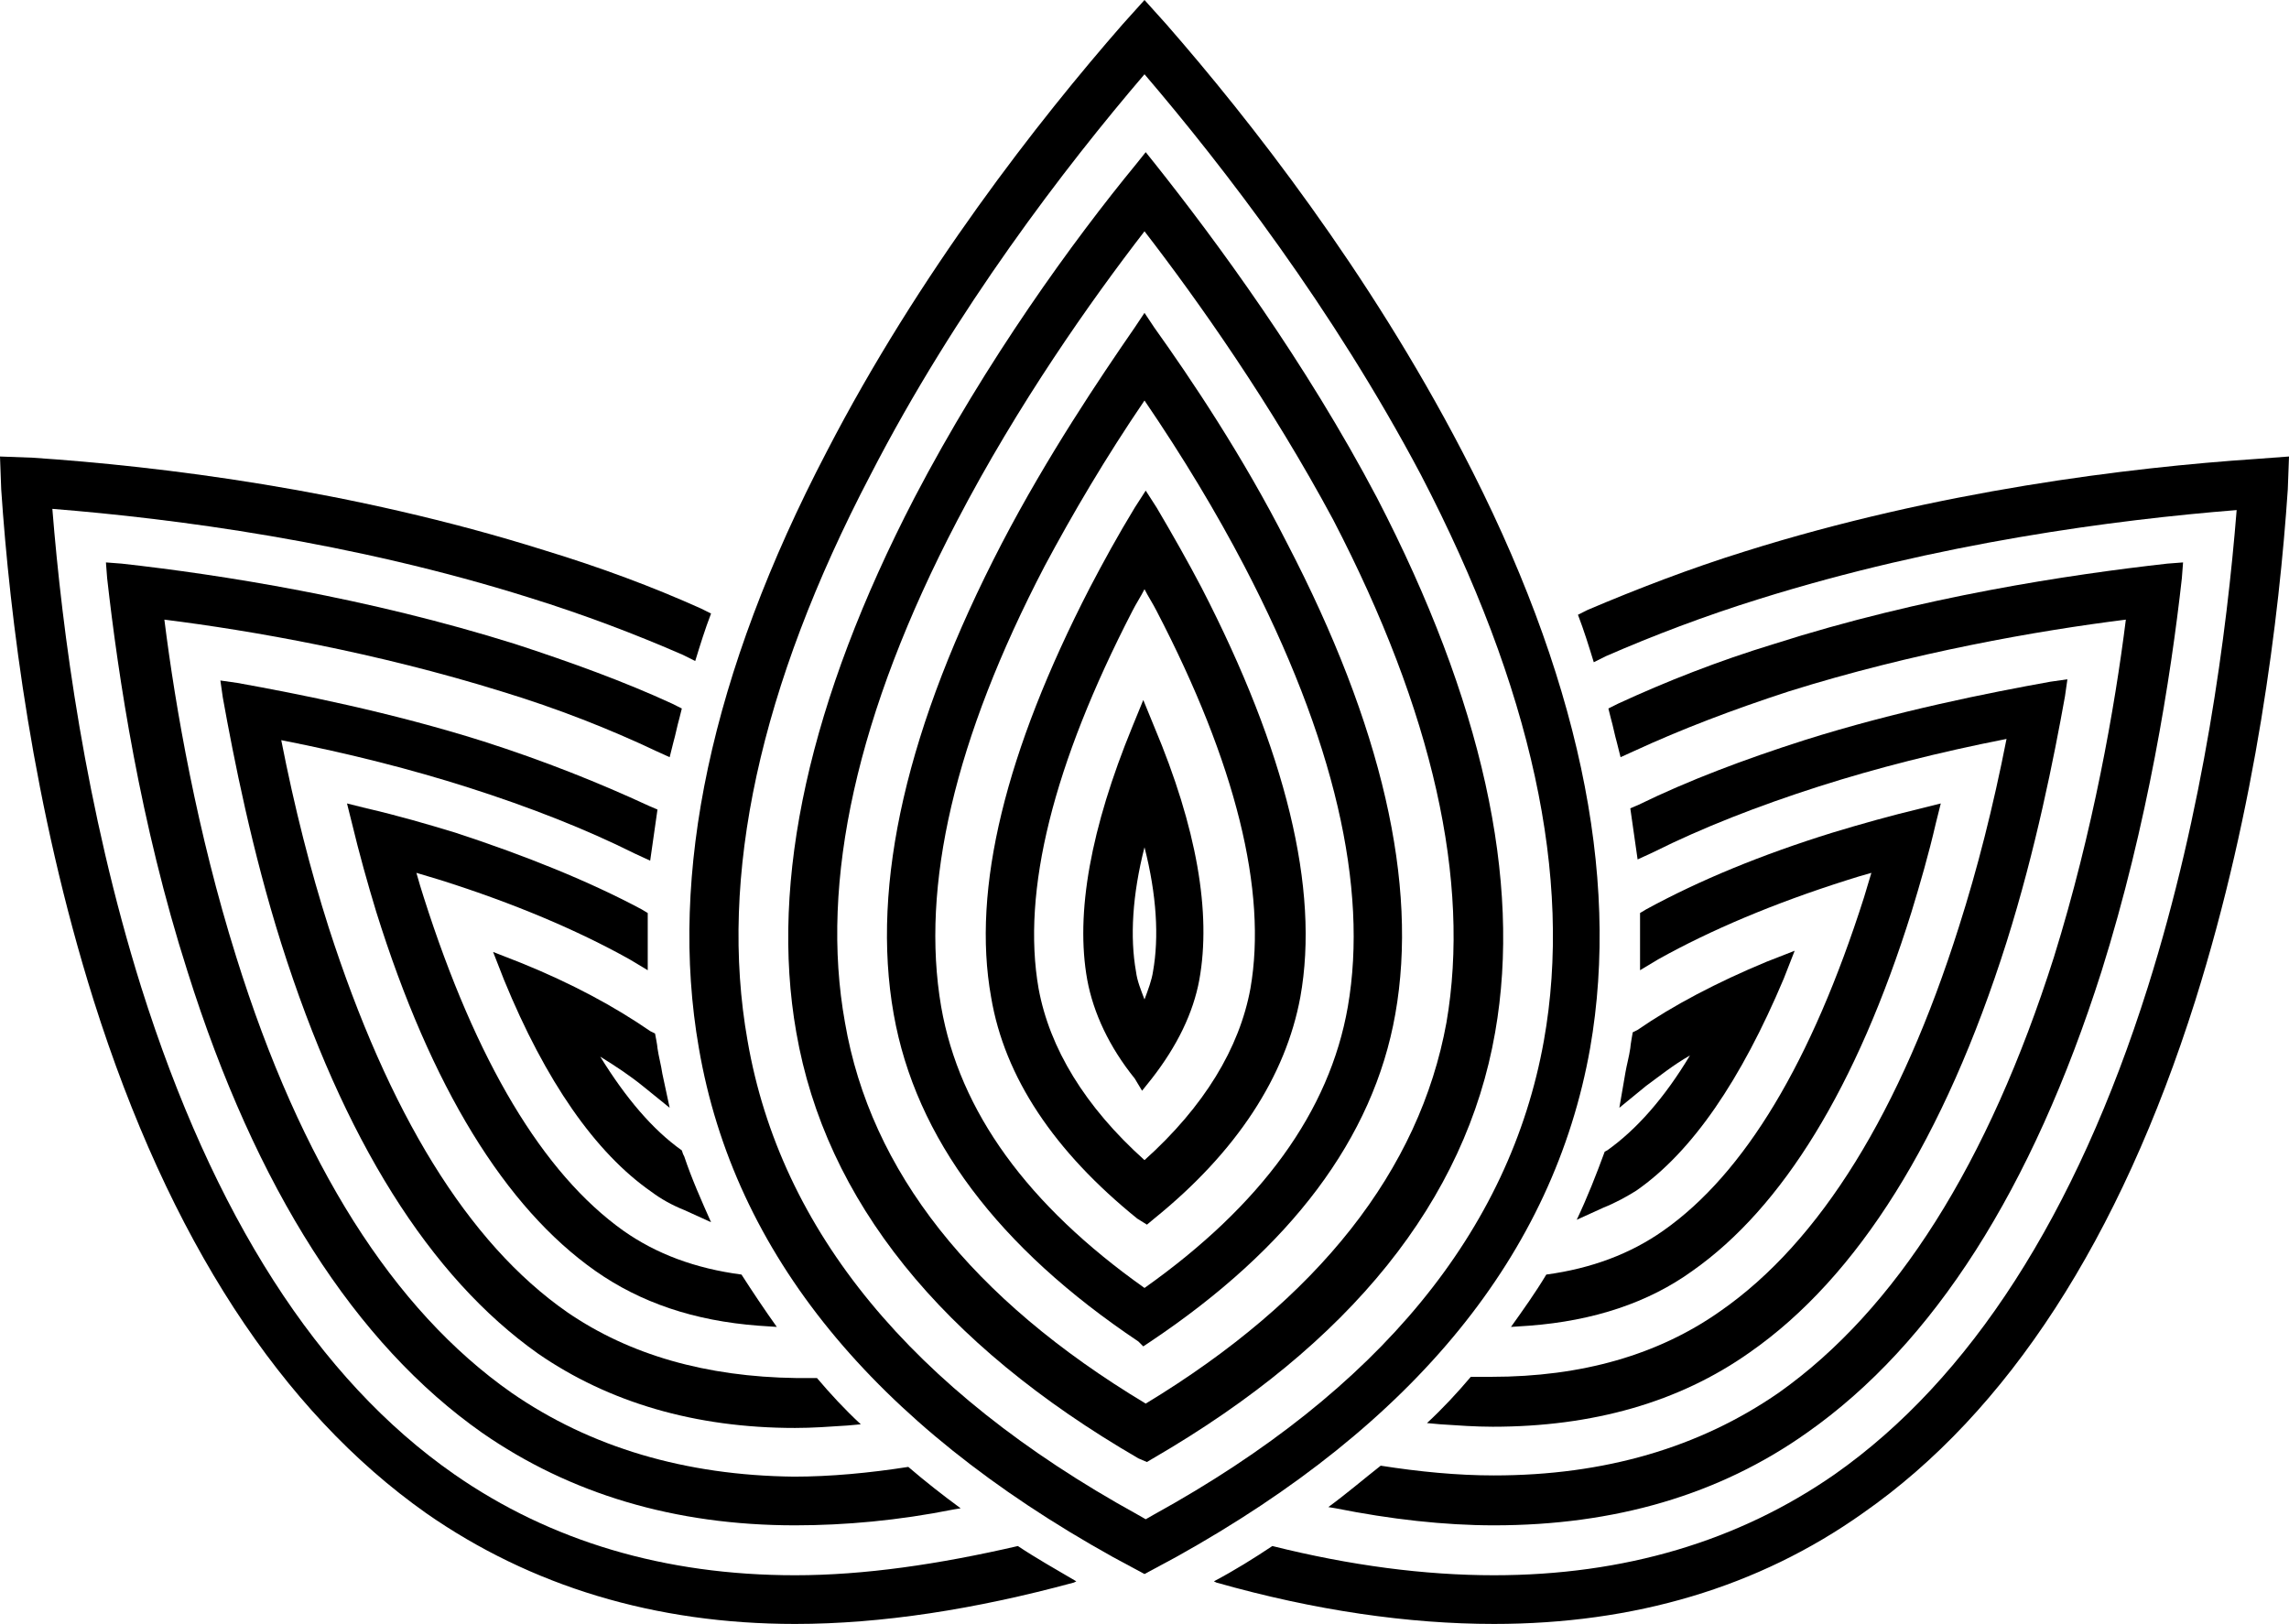
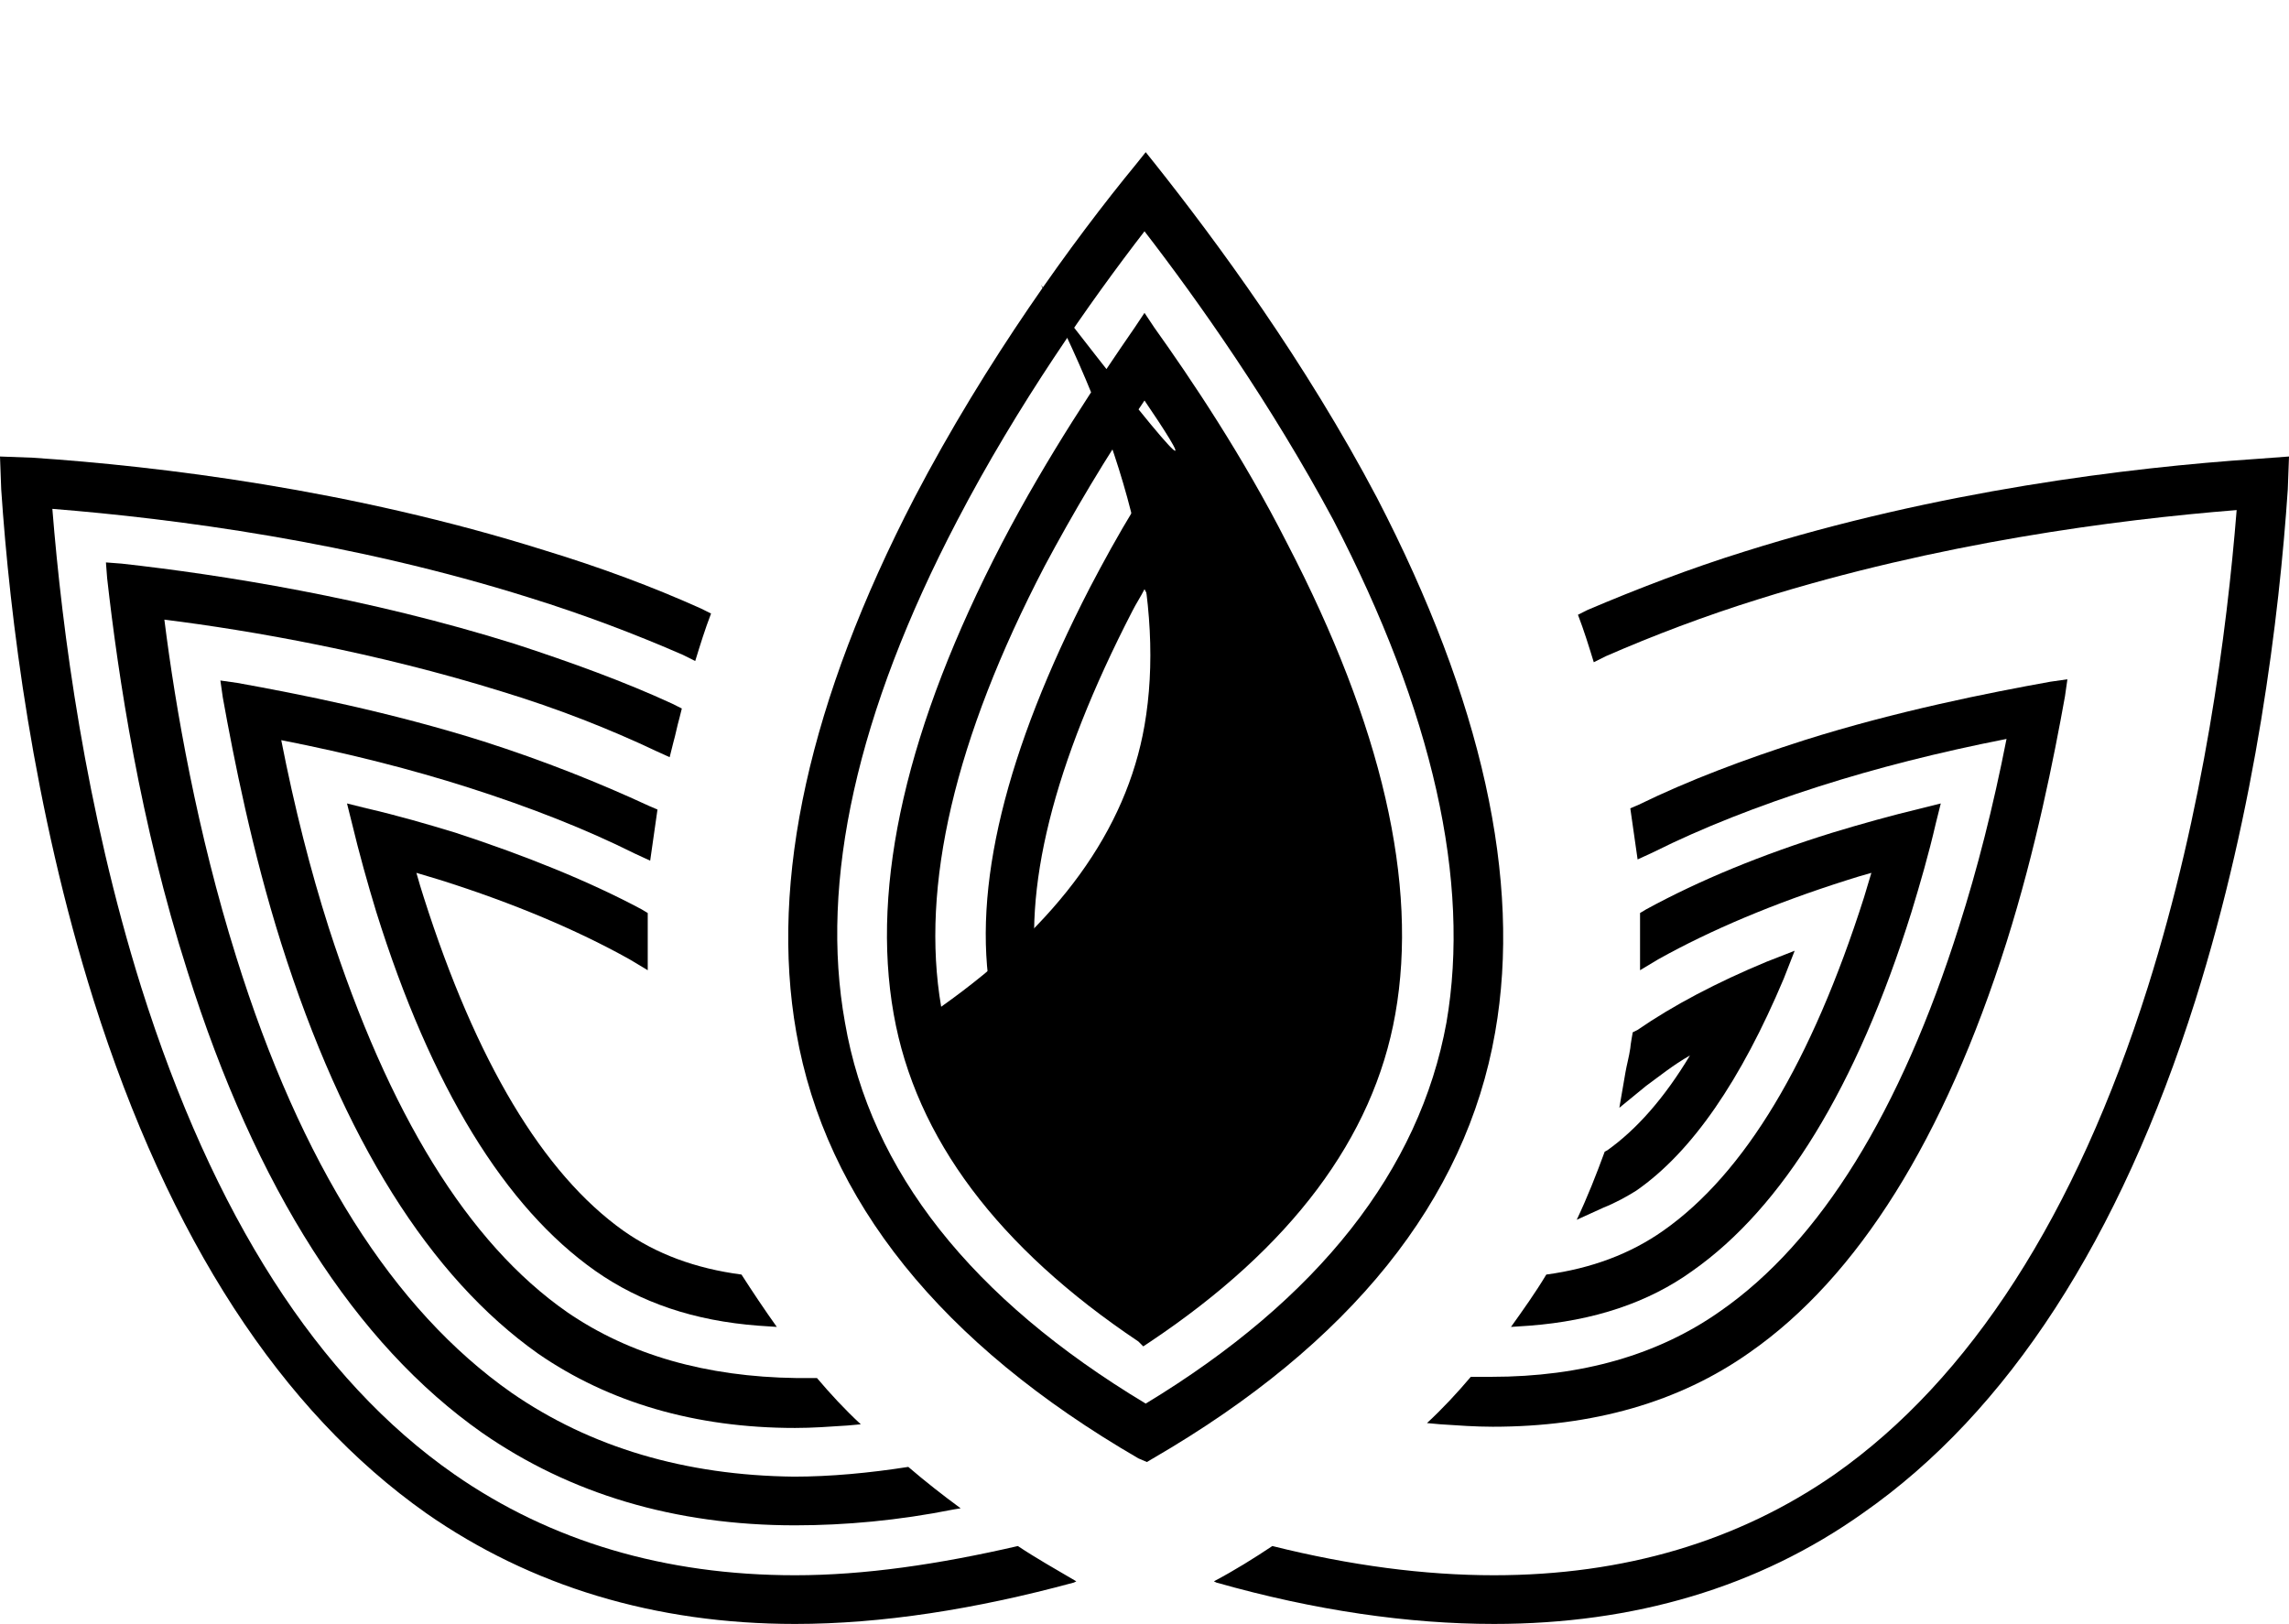
<svg xmlns="http://www.w3.org/2000/svg" version="1.1" id="Layer_2" x="0px" y="0px" viewBox="0 0 188 133.4" style="enable-background:new 0 0 188 133.4;" xml:space="preserve">
  <g>
    <g>
      <path d="M185.3,37.7c-10.4,0.7-26.1,2.6-42,7.6c-4.5,1.4-8.9,3.1-12.9,4.8l-0.8,0.4c0.5,1.3,0.9,2.6,1.3,3.9l1-0.5    c3.9-1.7,8.1-3.3,12.6-4.7c14.7-4.6,29.2-6.5,39.2-7.3c-0.8,10-2.7,24.6-7.3,39.2c-5.9,18.7-14.6,32.2-25.7,40    c-7.9,5.5-17.3,8.3-28,8.3c-5.7,0-11.8-0.8-18.2-2.4c-1.5,1-3.1,2-4.8,2.9l0.2,0.1c8.1,2.3,15.8,3.4,22.8,3.4    c11.5,0,21.7-3,30.3-9.1c11.9-8.3,21.1-22.5,27.3-42.1c5-15.9,6.9-31.6,7.6-42l0.1-2.7L185.3,37.7z" />
-       <path d="M122.7,125.3C122.7,125.3,122.7,125.3,122.7,125.3c9.9,0,18.5-2.5,25.7-7.6c10.4-7.3,18.5-20,24.2-37.9    c3.8-12.1,5.7-24.2,6.6-32.3l0.1-1.3l-1.3,0.1c-8,0.9-20.1,2.7-32.3,6.6c-4.6,1.4-8.9,3.1-12.8,4.9l-0.8,0.4l0.2,0.8    c0.2,0.7,0.3,1.3,0.5,2l0.3,1.2l1.1-0.5c3.9-1.8,8.1-3.4,12.7-4.9c10.2-3.2,20.5-5,27.7-5.9c-0.9,7.2-2.7,17.4-5.9,27.7    c-5.4,17-13,29-22.6,35.8c-6.5,4.5-14.3,6.8-23.4,6.8c0,0,0,0,0,0c-3,0-6.1-0.3-9.3-0.8c-1.4,1.1-2.8,2.3-4.3,3.4l0.6,0.1    C114.2,124.8,118.6,125.3,122.7,125.3z" />
      <path d="M122.6,117.2c8.2,0,15.3-2,21.1-6.1c8.9-6.2,16-17.6,21.1-33.7c2.4-7.6,3.9-15.2,4.8-20.2l0.2-1.4l-1.4,0.2    c-5,0.9-12.6,2.4-20.2,4.8c-5,1.6-9.5,3.3-13.6,5.3l-0.7,0.3l0.1,0.7c0.1,0.7,0.2,1.4,0.3,2.1l0.2,1.4l1.3-0.6    c4-2,8.6-3.8,13.6-5.4c4.7-1.5,9.8-2.8,15.4-3.9c-1.1,5.6-2.4,10.7-3.9,15.4c-4.8,15.2-11.4,25.9-19.6,31.6    c-5.1,3.6-11.4,5.4-18.8,5.4c-0.6,0-1.1,0-1.7,0c-1.1,1.3-2.3,2.6-3.6,3.8l1.1,0.1C119.8,117.1,121.2,117.2,122.6,117.2z" />
      <path d="M139,104.4c7.4-5.2,13.5-15.1,18-29.5c0.7-2.3,1.4-4.7,2-7.3l0.4-1.6l-1.6,0.4c-2.5,0.6-5,1.3-7.3,2    c-5.8,1.8-10.9,3.9-15.3,6.3l-0.5,0.3l0,0.6c0,0.8,0,1.5,0,2.3l0,1.8l1.5-0.9c4.3-2.4,9.5-4.6,15.5-6.5c0.6-0.2,1.3-0.4,2-0.6    c-0.2,0.7-0.4,1.3-0.6,2c-4.3,13.5-9.8,22.7-16.5,27.4c-2.7,1.9-5.9,3.1-9.6,3.6c-0.9,1.5-1.9,2.9-2.9,4.3l1.5-0.1    C130.9,108.5,135.4,107,139,104.4z" />
      <path d="M134.4,97.8c4.6-3.2,8.6-9.1,12.1-17.4l0.9-2.3l-2.3,0.9c-4.1,1.7-7.7,3.6-10.6,5.6l-0.4,0.2c0,0-0.2,1.1-0.2,1.3    c-0.1,0.7-0.3,1.4-0.4,2L133,91l2.2-1.8c1.1-0.8,2.2-1.7,3.6-2.5c-2.1,3.5-4.4,6.1-6.8,7.8l-0.2,0.1c-0.7,1.9-1.4,3.7-2.3,5.6    l2.2-1C132.7,98.8,133.6,98.3,134.4,97.8z" />
      <path d="M65.3,129.4c-10.7,0-20.1-2.8-28-8.3c-11.2-7.8-19.8-21.3-25.7-40C7,66.4,5.1,51.8,4.3,41.8c10,0.8,24.6,2.7,39.2,7.3    c4.5,1.4,8.7,3,12.6,4.7l1,0.5c0.4-1.3,0.8-2.6,1.3-3.9l-0.8-0.4c-4-1.8-8.3-3.4-12.9-4.8c-15.9-5-31.6-6.9-42-7.6L0,37.5l0.1,2.7    c0.7,10.4,2.6,26.1,7.6,42c6.2,19.6,15.4,33.7,27.3,42.1c8.6,6,18.8,9.1,30.3,9.1c0,0,0,0,0,0c7.1,0,14.8-1.2,22.9-3.4l0.2-0.1    c-1.7-1-3.3-1.9-4.8-2.9C77.1,128.5,71,129.4,65.3,129.4z" />
      <path d="M42,114.4c-9.7-6.8-17.3-18.8-22.6-35.8c-3.2-10.2-5-20.5-5.9-27.7c7.2,0.9,17.4,2.7,27.7,5.9c4.6,1.4,8.9,3.1,12.7,4.9    l1.1,0.5l0.3-1.2c0.2-0.7,0.3-1.3,0.5-2l0.2-0.8l-0.8-0.4c-3.9-1.8-8.3-3.4-12.9-4.9c-12.1-3.8-24.2-5.7-32.3-6.6l-1.3-0.1    l0.1,1.3c0.9,8,2.7,20.1,6.6,32.3c5.6,17.8,13.8,30.6,24.2,37.9c7.2,5,15.8,7.6,25.7,7.6c4.1,0,8.5-0.4,13-1.3l0.6-0.1    c-1.5-1.1-2.9-2.2-4.3-3.4c-3.2,0.5-6.4,0.8-9.4,0.8C56.3,121.2,48.5,118.9,42,114.4z" />
      <path d="M46.6,107.8c-8.2-5.7-14.7-16.4-19.6-31.6c-1.5-4.7-2.8-9.8-3.9-15.4c5.6,1.1,10.7,2.4,15.4,3.9c5,1.6,9.6,3.4,13.6,5.4    l1.3,0.6l0.2-1.4c0.1-0.7,0.2-1.4,0.3-2.1l0.1-0.7l-0.7-0.3c-4.1-1.9-8.6-3.7-13.6-5.3c-7.6-2.4-15.2-3.9-20.2-4.8l-1.4-0.2    l0.2,1.4c0.9,5,2.4,12.6,4.8,20.2c5.1,16.1,12.2,27.4,21.1,33.7c5.8,4,12.9,6.1,21.1,6.1c0,0,0,0,0,0c1.4,0,2.8-0.1,4.3-0.2    l1.1-0.1c-1.3-1.2-2.5-2.5-3.6-3.8c-0.6,0-1.1,0-1.7,0C58,113.1,51.7,111.3,46.6,107.8z" />
      <path d="M34.8,73.7c-0.2-0.6-0.4-1.3-0.6-2c0.7,0.2,1.3,0.4,2,0.6c6,1.9,11.2,4.1,15.5,6.5l1.5,0.9l0-1.8c0-0.7,0-1.5,0-2.3l0-0.6    l-0.5-0.3c-4.3-2.3-9.5-4.4-15.3-6.3c-2.3-0.7-4.7-1.4-7.3-2L28.5,66l0.4,1.6c0.6,2.5,1.3,5,2,7.3c4.5,14.4,10.6,24.3,18,29.5    c3.7,2.6,8.1,4.1,13.4,4.5l1.5,0.1c-1-1.4-2-2.9-2.9-4.3c-3.8-0.5-7-1.7-9.7-3.6C44.6,96.4,39.1,87.2,34.8,73.7z" />
-       <path d="M56,94.5c-2.4-1.7-4.6-4.3-6.7-7.7c1.3,0.8,2.5,1.6,3.6,2.5L55,91l-0.6-2.8c-0.1-0.7-0.3-1.4-0.4-2.1    c0-0.2-0.2-1.2-0.2-1.2l-0.4-0.2c-2.9-2-6.4-3.9-10.6-5.6l-2.3-0.9l0.9,2.3c3.4,8.3,7.5,14.2,12.1,17.4c0.8,0.6,1.7,1.1,2.7,1.5    l2.2,1c-0.8-1.8-1.6-3.6-2.2-5.4l-0.1-0.2L56,94.5z" />
    </g>
-     <path d="M91.4,127.9c-19.6-10.9-31.1-24.9-34-41.8c-2.5-14.3,1-30.8,10.5-49C75.5,22.4,85.3,9.9,92.2,2L94,0l1.8,2   c6.9,7.9,16.6,20.3,24.3,35.1c9.5,18.2,13,34.7,10.5,49c-3,16.9-14.4,30.9-34,41.8l-2.6,1.4L91.4,127.9z M94,6.1   C87.5,13.7,78.5,25.4,71.5,39C62.4,56.4,59,72,61.4,85.5c2.7,15.6,13.5,28.7,32,38.9l0.7,0.4l0.7-0.4c18.5-10.2,29.2-23.3,32-38.9   c2.4-13.4-1-29-10.1-46.5C109.5,25.4,100.5,13.7,94,6.1z" />
    <path d="M93.5,119.8c-16.2-9.4-25.7-21.2-28.1-35c-2.2-12.5,1.1-27.3,9.7-43.9c5.9-11.3,13.1-21.2,18.2-27.4l0.8-1l0.8,1   c5,6.3,12.3,16.2,18.2,27.4c8.6,16.6,11.9,31.4,9.7,43.9c-2.4,13.8-11.9,25.6-28.1,35l-0.5,0.3L93.5,119.8z M94,19   c-4.4,5.7-10.4,14.2-15.4,23.8C70.4,58.5,67.3,72.4,69.4,84c2.1,12.2,10.4,22.7,24.7,31.3c14.2-8.6,22.5-19.2,24.7-31.3   c2-11.6-1.1-25.5-9.3-41.3C104.4,33.2,98.4,24.7,94,19z" />
-     <path d="M93.5,110.2c-11.5-7.7-18.3-16.7-20.1-26.9c-1.9-10.7,1.1-23.7,8.9-38.7c3.7-7.1,8-13.5,10.9-17.7l0.8-1.2l0.8,1.2   c3,4.2,7.3,10.6,10.9,17.7c7.8,15,10.8,28,8.9,38.7c-1.8,10.2-8.6,19.2-20.1,26.9l-0.6,0.4L93.5,110.2z M94,32.9   c-3.2,4.7-5.9,9.3-8.2,13.6c-7.4,14.2-10.2,26.3-8.5,36.2c1.5,8.6,7.1,16.3,16.7,23.1c9.6-6.8,15.2-14.5,16.7-23.1   c1.7-9.8-1.1-22-8.5-36.2C99.9,42.1,97.2,37.6,94,32.9z" />
+     <path d="M93.5,110.2c-11.5-7.7-18.3-16.7-20.1-26.9c-1.9-10.7,1.1-23.7,8.9-38.7c3.7-7.1,8-13.5,10.9-17.7l0.8-1.2l0.8,1.2   c3,4.2,7.3,10.6,10.9,17.7c7.8,15,10.8,28,8.9,38.7c-1.8,10.2-8.6,19.2-20.1,26.9l-0.6,0.4L93.5,110.2z M94,32.9   c-3.2,4.7-5.9,9.3-8.2,13.6c-7.4,14.2-10.2,26.3-8.5,36.2c9.6-6.8,15.2-14.5,16.7-23.1   c1.7-9.8-1.1-22-8.5-36.2C99.9,42.1,97.2,37.6,94,32.9z" />
    <path d="M93.4,100.1c-6.8-5.5-10.9-11.6-12-18.2c-1.6-8.9,1.2-20.2,8.1-33.6c1.1-2.1,2.3-4.3,3.7-6.6l0.9-1.4l0.9,1.4   c1.3,2.2,2.6,4.5,3.7,6.6c6.9,13.4,9.7,24.7,8.1,33.6c-1.2,6.5-5.2,12.7-12,18.2l-0.6,0.5L93.4,100.1z M94,48.4   c-0.3,0.6-0.7,1.2-1,1.8c-6.5,12.6-9.1,23-7.7,31c0.9,4.9,3.8,9.7,8.7,14.1c4.9-4.4,7.8-9.2,8.7-14.1c1.4-8-1.2-18.5-7.7-31   C94.7,49.6,94.3,49,94,48.4z" />
-     <path d="M93.2,88.6c-2.1-2.6-3.4-5.4-3.9-8.1c-1-5.5,0.3-12.5,3.7-20.8l0.9-2.2l0.9,2.2c3.5,8.3,4.7,15.3,3.7,20.8   c-0.5,2.7-1.8,5.4-3.9,8.1l-0.8,1L93.2,88.6z M94,69.6c-1,3.9-1.2,7.4-0.7,10.2c0.1,0.8,0.4,1.5,0.7,2.3c0.3-0.8,0.6-1.6,0.7-2.3   C95.2,77,95,73.5,94,69.6z" />
  </g>
</svg>